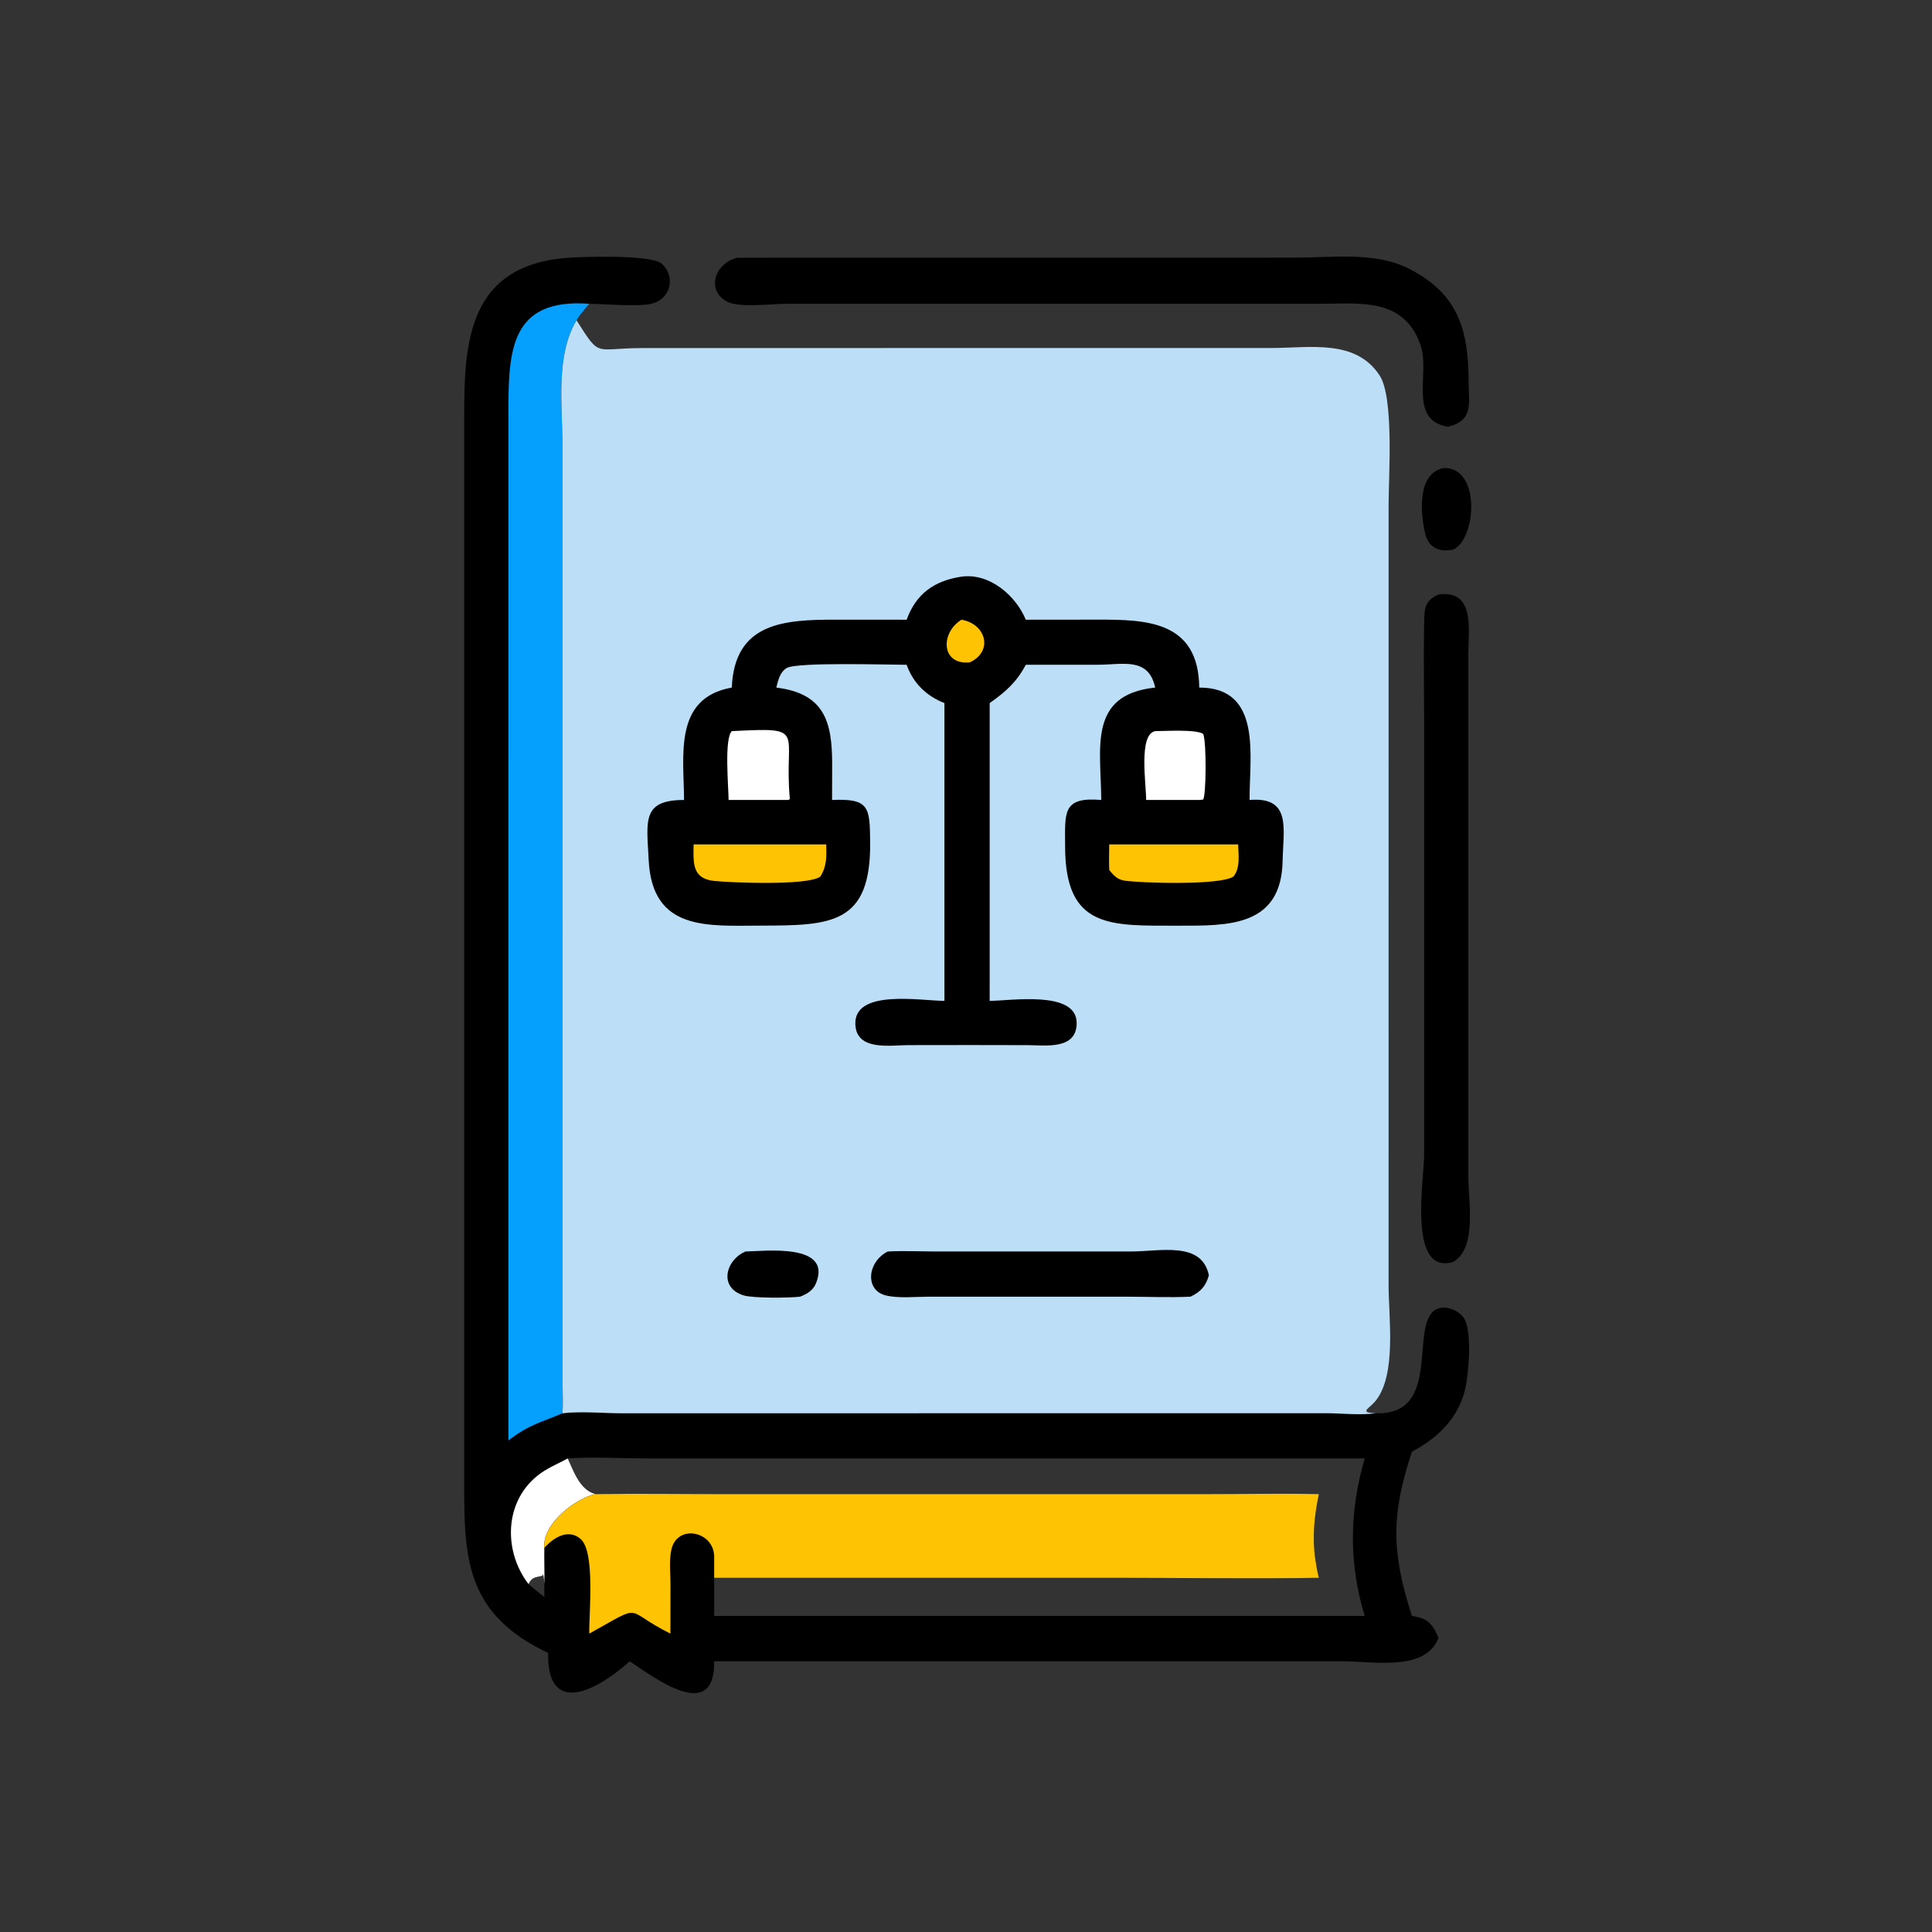
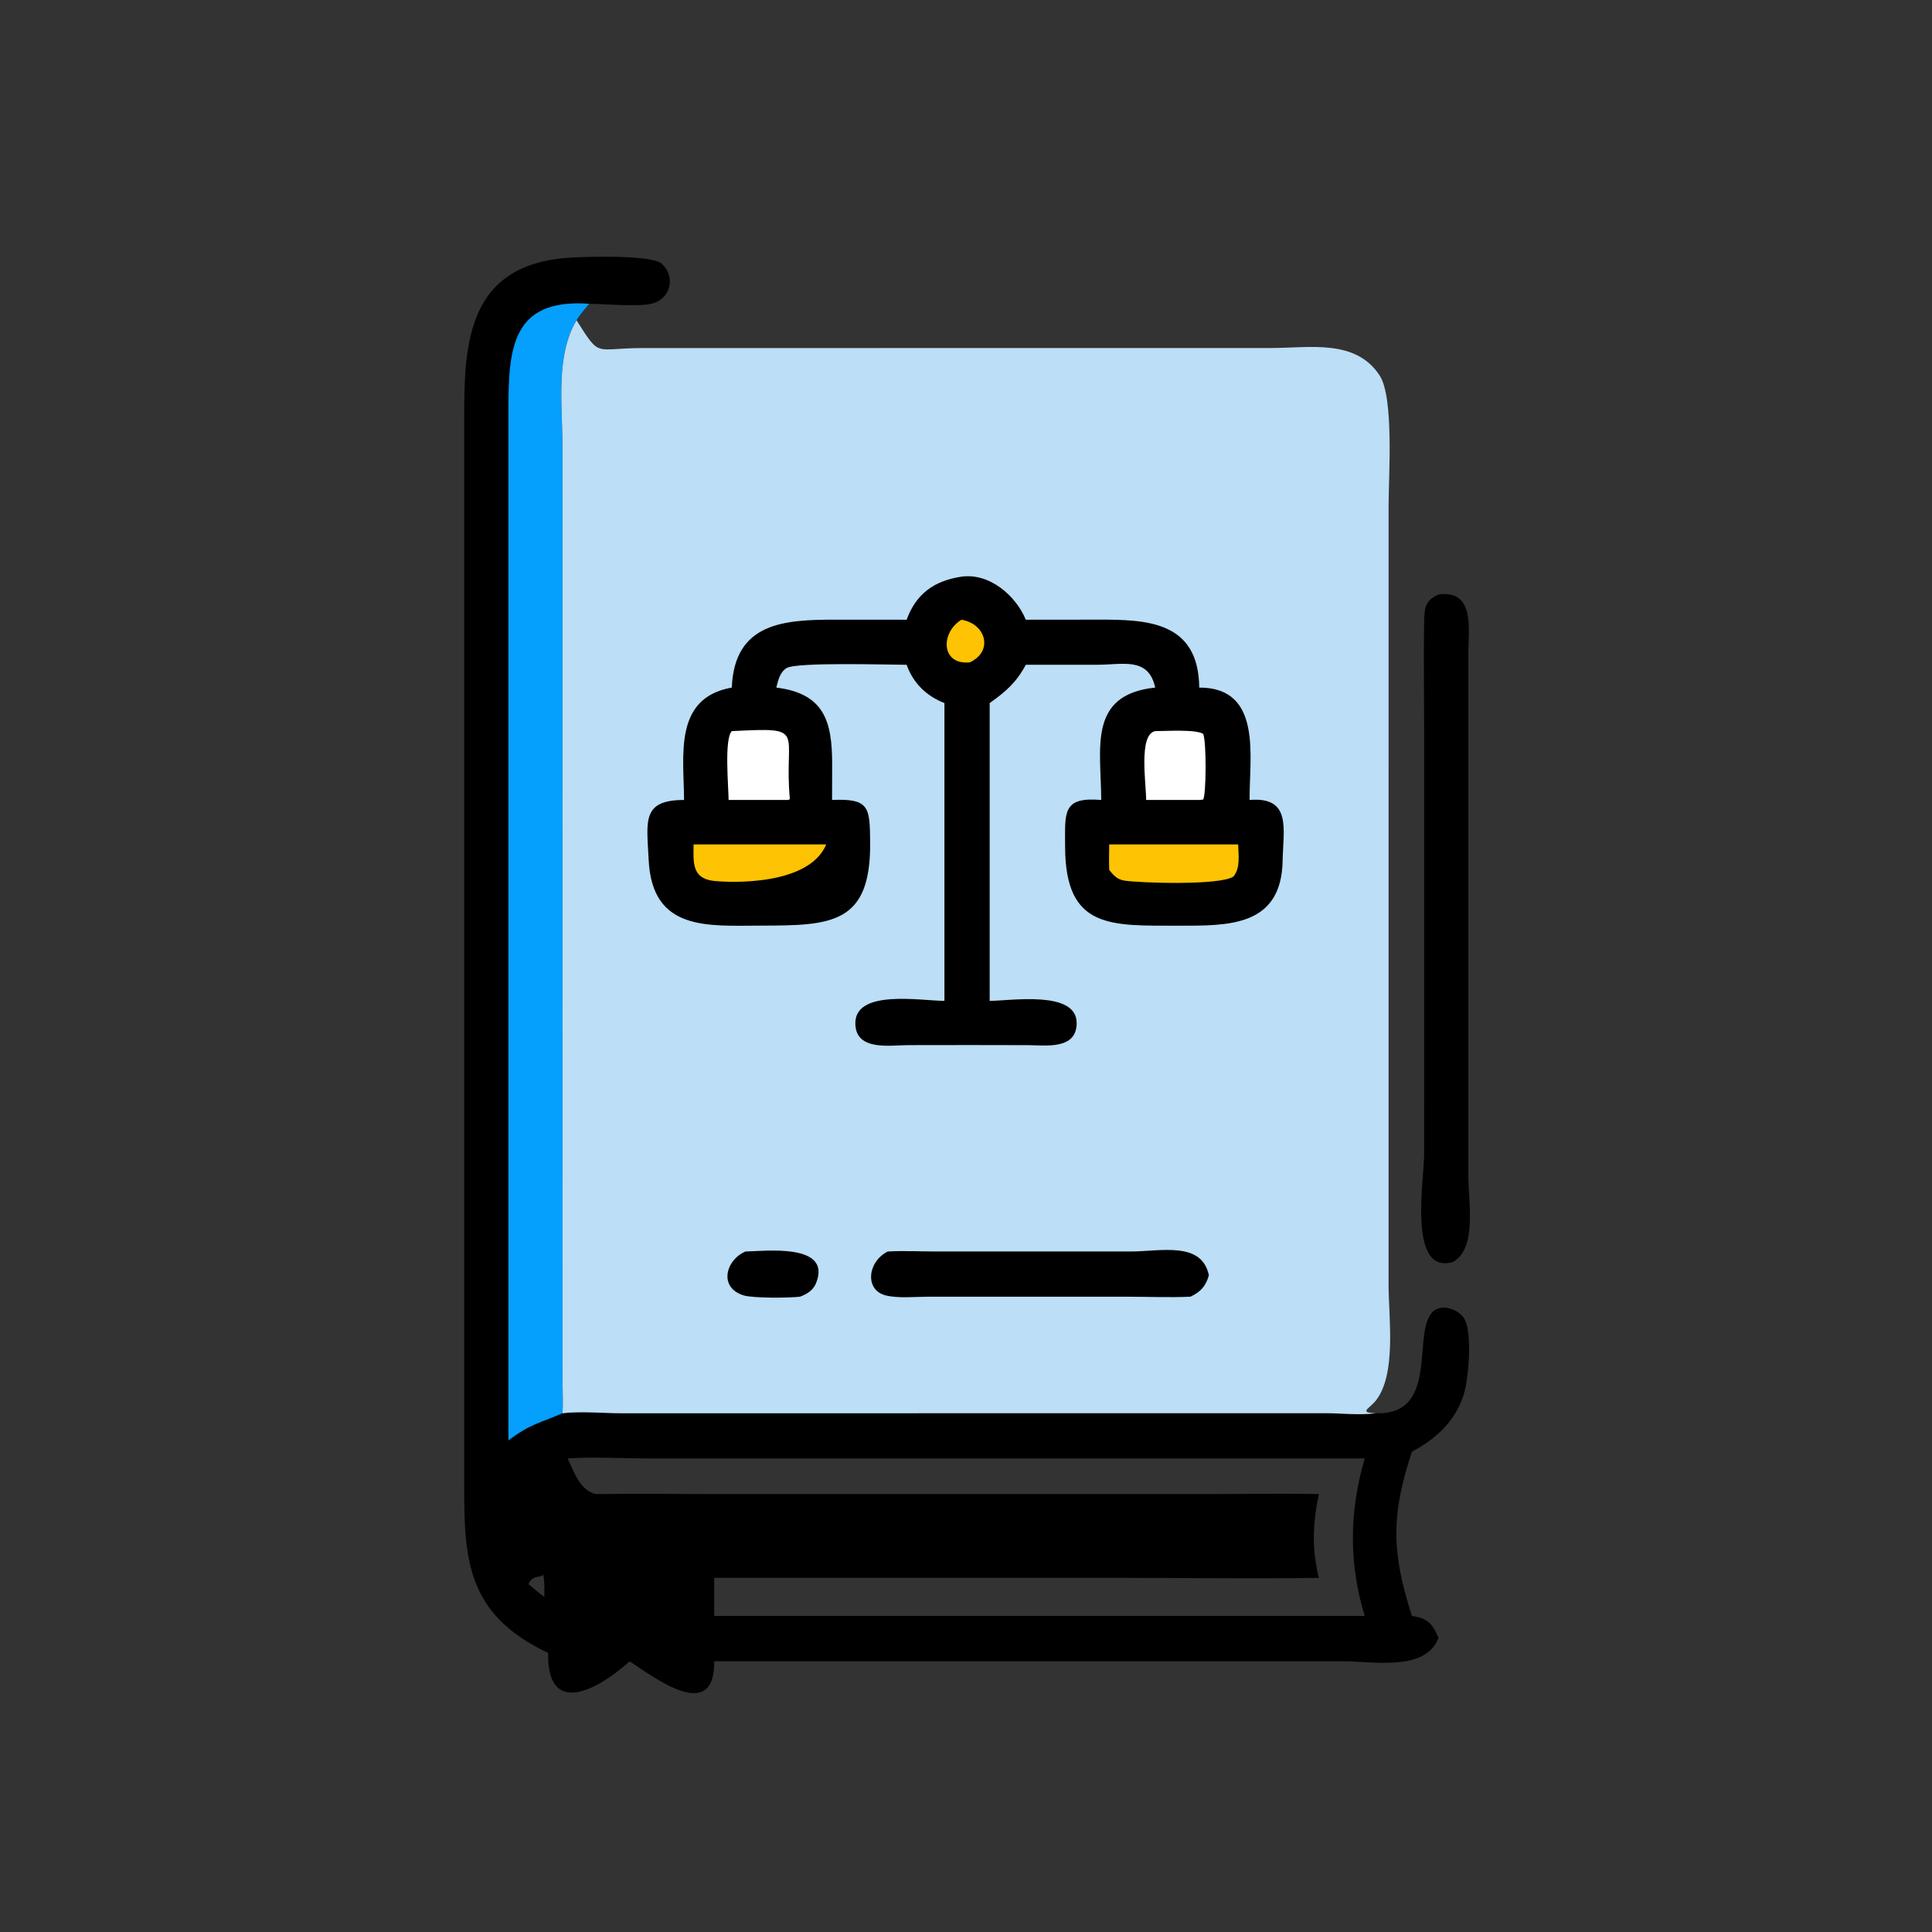
<svg xmlns="http://www.w3.org/2000/svg" version="1.1" style="display: block;" viewBox="0 0 2048 2048" width="512" height="512">
  <rect x="0" y="0" width="2048" height="2048" fill="#333333" stroke="none" />
-   <path transform="translate(0,0)" fill="rgb(0,0,0)" d="M 1530.03 496.13 C 1569.75 494.542 1565.46 570.658 1540.58 582.575 C 1525.83 585.717 1514.24 580.741 1510.64 565.114 C 1505.7 543.665 1502.06 502.297 1530.03 496.13 z" />
  <path transform="translate(0,0)" fill="rgb(0,0,0)" d="M 1524.9 630.205 C 1564.17 624.812 1556.49 668.183 1556.48 692.555 L 1556.49 1247.03 C 1556.49 1273.66 1565.96 1322.65 1540.58 1337.63 C 1491.92 1352.38 1509.65 1250.2 1509.66 1223.59 L 1509.71 784.478 C 1509.71 742.489 1508.9 700.362 1509.69 658.388 C 1509.96 644.223 1510.84 636.414 1524.9 630.205 z" />
-   <path transform="translate(0,0)" fill="rgb(0,0,0)" d="M 781.869 273.206 L 1373.09 273.145 C 1411.88 273.123 1457.3 266.557 1493.21 284.661 C 1547.12 311.845 1556.72 351.817 1556.78 404.922 C 1556.81 426.99 1562.61 445.711 1534.91 452.381 C 1492.01 445.243 1516.56 395.316 1505.6 365.058 C 1487.74 315.789 1442.97 321.905 1401.18 321.984 L 832.872 322.021 C 818.016 322.045 784.022 326.46 771.118 319.906 C 748.028 308.18 757.523 278.734 781.869 273.206 z" />
  <path transform="translate(0,0)" fill="rgb(0,0,0)" d="M 581.01 1752.16 C 493.39 1710.91 491.968 1651.24 492.061 1571.15 L 492.067 451.783 C 492.069 373.134 490.36 283.133 598.954 273.506 C 616.47 271.953 690.494 269.786 701.235 279.353 C 717.348 293.706 710.326 317.85 690.069 322.086 C 674.533 325.335 641.972 322.232 624.656 322.012 C 620.002 327.663 615.009 333.249 611.146 339.477 C 588.604 377.331 596.257 430.539 596.257 472.596 L 596.357 1467.82 C 596.387 1477.79 597.046 1488.18 596.258 1498.09 C 616.562 1495.77 638.639 1498.09 659.153 1498.11 L 1405.02 1498.02 C 1422.25 1498.06 1441.4 1500.41 1458.35 1498.09 C 1529.11 1500.59 1493.86 1405.63 1521.5 1388.51 C 1531.27 1382.45 1547.24 1388.97 1552.48 1398.33 C 1560.87 1413.29 1556.83 1461.83 1551.56 1478.49 C 1542.73 1506.42 1522 1525.57 1496.71 1538.81 C 1474.54 1605.71 1474.85 1645.23 1496.71 1713 C 1512.75 1715.22 1518.63 1720.88 1524.9 1736.31 C 1510.75 1772.18 1456.86 1761 1421.79 1761 L 757.064 1761.01 C 757.885 1827.36 693.894 1778.54 667.448 1761.01 C 636.363 1789.36 579.788 1822.69 581.01 1752.16 z M 601.774 1546 C 607.736 1558.43 614.197 1579.38 631.161 1583.79 C 677.274 1583.15 723.47 1583.8 769.595 1583.8 L 1279.59 1583.78 C 1319.06 1583.78 1358.67 1583.02 1398.11 1583.79 C 1393.2 1606.53 1390.91 1629.8 1394.29 1652.97 C 1395.41 1659.49 1396.29 1666.21 1398.11 1672.58 C 1326.91 1673.66 1255.52 1672.58 1184.29 1672.58 L 757.064 1672.58 L 757.064 1713 L 1446.65 1713 C 1429.56 1656.92 1430.34 1601.9 1446.65 1546 L 688.095 1546.02 C 659.611 1546.03 630.134 1544.1 601.774 1546 z M 560.253 1679.21 C 565.741 1683.94 571.291 1688.52 577.017 1692.96 L 577.017 1679.21 C 576.641 1676.27 576.857 1671.09 575.243 1668.69 L 574.895 1670.39 C 567.519 1672.22 563.716 1671.62 560.253 1679.21 z" />
-   <path transform="translate(0,0)" fill="rgb(255,255,255)" d="M 560.253 1679.21 C 531.78 1642.07 534.766 1585.56 577.123 1559.05 C 584.931 1554.16 593.709 1550.49 601.774 1546 C 607.736 1558.43 614.197 1579.38 631.161 1583.79 C 609.91 1588.38 574.436 1615.45 577.017 1640.91 C 576.75 1653.67 577.359 1666.46 577.017 1679.21 C 576.641 1676.27 576.857 1671.09 575.243 1668.69 L 574.895 1670.39 C 567.519 1672.22 563.716 1671.62 560.253 1679.21 z" />
  <path transform="translate(0,0)" fill="rgb(5,159,254)" d="M 538.966 1526.87 L 538.947 437.756 C 538.935 371.88 540.67 315.86 624.656 322.012 C 620.002 327.663 615.009 333.249 611.146 339.477 C 588.604 377.331 596.257 430.539 596.257 472.596 L 596.357 1467.82 C 596.387 1477.79 597.046 1488.18 596.258 1498.09 C 572.622 1508.42 562.35 1509.23 538.966 1526.87 z" />
-   <path transform="translate(0,0)" fill="rgb(254,195,2)" d="M 631.161 1583.79 C 677.274 1583.15 723.47 1583.8 769.595 1583.8 L 1279.59 1583.78 C 1319.06 1583.78 1358.67 1583.02 1398.11 1583.79 C 1393.2 1606.53 1390.91 1629.8 1394.29 1652.97 C 1395.41 1659.49 1396.29 1666.21 1398.11 1672.58 C 1326.91 1673.66 1255.52 1672.58 1184.29 1672.58 L 757.064 1672.58 L 757.064 1649.5 C 756.275 1622.85 717.355 1615.07 711.57 1643.23 C 709.239 1654.57 710.693 1667.72 710.746 1679.29 L 710.673 1731.69 C 659.279 1706.27 684.437 1698.66 624.656 1731.69 C 624.177 1710.94 631.228 1645.21 615.495 1631.4 C 602.493 1619.99 586.451 1630.02 577.017 1640.91 C 574.436 1615.45 609.91 1588.38 631.161 1583.79 z" />
  <path transform="translate(0,0)" fill="rgb(188,222,246)" d="M 596.258 1498.09 C 597.046 1488.18 596.387 1477.79 596.357 1467.82 L 596.257 472.596 C 596.257 430.539 588.604 377.331 611.146 339.477 C 636.764 379.968 629.545 369.108 680.187 368.97 L 1348.05 368.892 C 1388.17 368.876 1437.08 359.046 1462.52 398.076 C 1477.81 421.529 1472 505.694 1471.98 534.422 L 1471.96 1362.65 C 1471.96 1396.01 1480.52 1456.05 1458.76 1484.26 C 1451.56 1493.59 1439.62 1497.24 1458.35 1498.09 C 1441.4 1500.41 1422.25 1498.06 1405.02 1498.02 L 659.153 1498.11 C 638.639 1498.09 616.562 1495.77 596.258 1498.09 z" />
  <path transform="translate(0,0)" fill="rgb(0,0,0)" d="M 790.2 1326.65 C 810.958 1326.25 882.447 1317.47 864.988 1360.31 C 861.874 1367.95 855.479 1371.68 848.108 1374.54 C 836.657 1375.91 798.543 1376.26 788.358 1373.18 C 761.555 1365.08 769.034 1335.75 790.2 1326.65 z" />
  <path transform="translate(0,0)" fill="rgb(0,0,0)" d="M 941.009 1326.65 C 957.921 1325.7 975.307 1326.61 992.28 1326.62 L 1198.3 1326.63 C 1230.19 1326.64 1273.85 1315.39 1281.46 1351.85 C 1278.36 1363.17 1272.79 1369.41 1261.95 1374.54 C 1239.63 1375.59 1216.75 1374.56 1194.37 1374.56 L 984.337 1374.55 C 970.471 1374.55 951.925 1376.56 938.591 1373.1 C 916.696 1367.43 919.283 1337.73 941.009 1326.65 z" />
  <path transform="translate(0,0)" fill="rgb(0,0,0)" d="M 1019.25 611.276 C 1048.85 607.144 1076.83 631.272 1087.37 656.921 L 1164.32 656.841 C 1215.17 656.796 1270.5 658.166 1271.25 728.865 C 1338.84 728.754 1324.15 803.189 1324.62 847.994 C 1369.35 844.298 1360.28 878.721 1359.63 912.531 C 1358.27 982.361 1302.32 981.334 1249.25 981.28 C 1177.03 981.207 1129.17 984.934 1129.06 897.35 C 1129.01 861.25 1125.85 844.507 1167.36 847.994 C 1167.23 793.64 1152.59 736.439 1224.56 728.865 C 1217.48 696.122 1190.07 704.656 1163.74 704.652 L 1087.37 704.704 C 1077.65 723.132 1065.94 733.421 1049.09 745.283 L 1049.09 1060.98 C 1071.44 1060.88 1141.1 1049.55 1141.31 1084.26 C 1141.49 1113.21 1108.09 1107.96 1089.21 1107.89 L 1028.02 1107.79 L 963.039 1107.87 C 943.852 1107.9 907.987 1114.37 906.707 1086.05 C 904.99 1048.07 976.062 1060.87 1001.14 1060.98 L 1001.14 745.283 C 982.227 737.92 967.898 724.106 961.088 704.704 C 941.423 704.687 844.491 701.677 833.881 708.164 C 826.602 712.613 824.895 721.219 822.918 728.865 C 873.622 735.136 882.185 764.467 882.125 810.286 L 882.019 847.994 C 921.714 846.273 922.013 855.692 922.389 892.876 C 923.272 980.253 880.562 981.04 806.387 981.198 C 750.192 981.318 691.303 987.306 687.619 911.556 C 685.622 870.488 679.934 848.087 725.115 847.994 C 724.982 801.326 713.582 739.865 775.733 728.865 C 778.593 659.92 831.05 656.838 885.856 656.863 L 961.088 656.921 C 970.987 629.549 990.196 615.638 1019.25 611.276 z" />
  <path transform="translate(0,0)" fill="rgb(254,195,2)" d="M 1019.25 656.921 C 1045.68 661.531 1052.96 690.714 1028.02 702.115 C 997.237 705.266 996.806 670.429 1019.25 656.921 z" />
  <path transform="translate(0,0)" fill="rgb(255,255,255)" d="M 1224.56 775.038 C 1234.53 775.022 1268.09 772.875 1275.45 778.018 C 1279.08 786.812 1278.63 843.373 1275.35 847.579 L 1271.25 847.994 L 1214.98 847.994 C 1214.97 830.614 1206.7 778.386 1224.56 775.038 z" />
  <path transform="translate(0,0)" fill="rgb(255,255,255)" d="M 775.733 775.038 C 857.14 770.836 830.501 773.764 837.278 846.956 L 835.796 847.994 L 772.343 847.994 C 772.271 834.122 767.549 783.389 775.733 775.038 z" />
  <path transform="translate(0,0)" fill="rgb(254,195,2)" d="M 1175.82 895.094 L 1312.51 895.094 C 1312.78 906.276 1315.03 919.986 1307.57 929.118 C 1293.78 938.796 1209.44 936.053 1192.22 933.539 C 1184.56 932.419 1180.38 928.041 1175.82 922.136 C 1175.43 913.169 1175.78 904.074 1175.82 895.094 z" />
-   <path transform="translate(0,0)" fill="rgb(254,195,2)" d="M 735.227 895.094 L 875.849 895.094 C 876.086 908.146 876.688 917.683 869.66 929.118 C 857.445 939.077 774.76 935.67 757.115 933.844 C 733.712 931.422 734.906 915.25 735.227 895.094 z" />
+   <path transform="translate(0,0)" fill="rgb(254,195,2)" d="M 735.227 895.094 L 875.849 895.094 C 857.445 939.077 774.76 935.67 757.115 933.844 C 733.712 931.422 734.906 915.25 735.227 895.094 z" />
</svg>